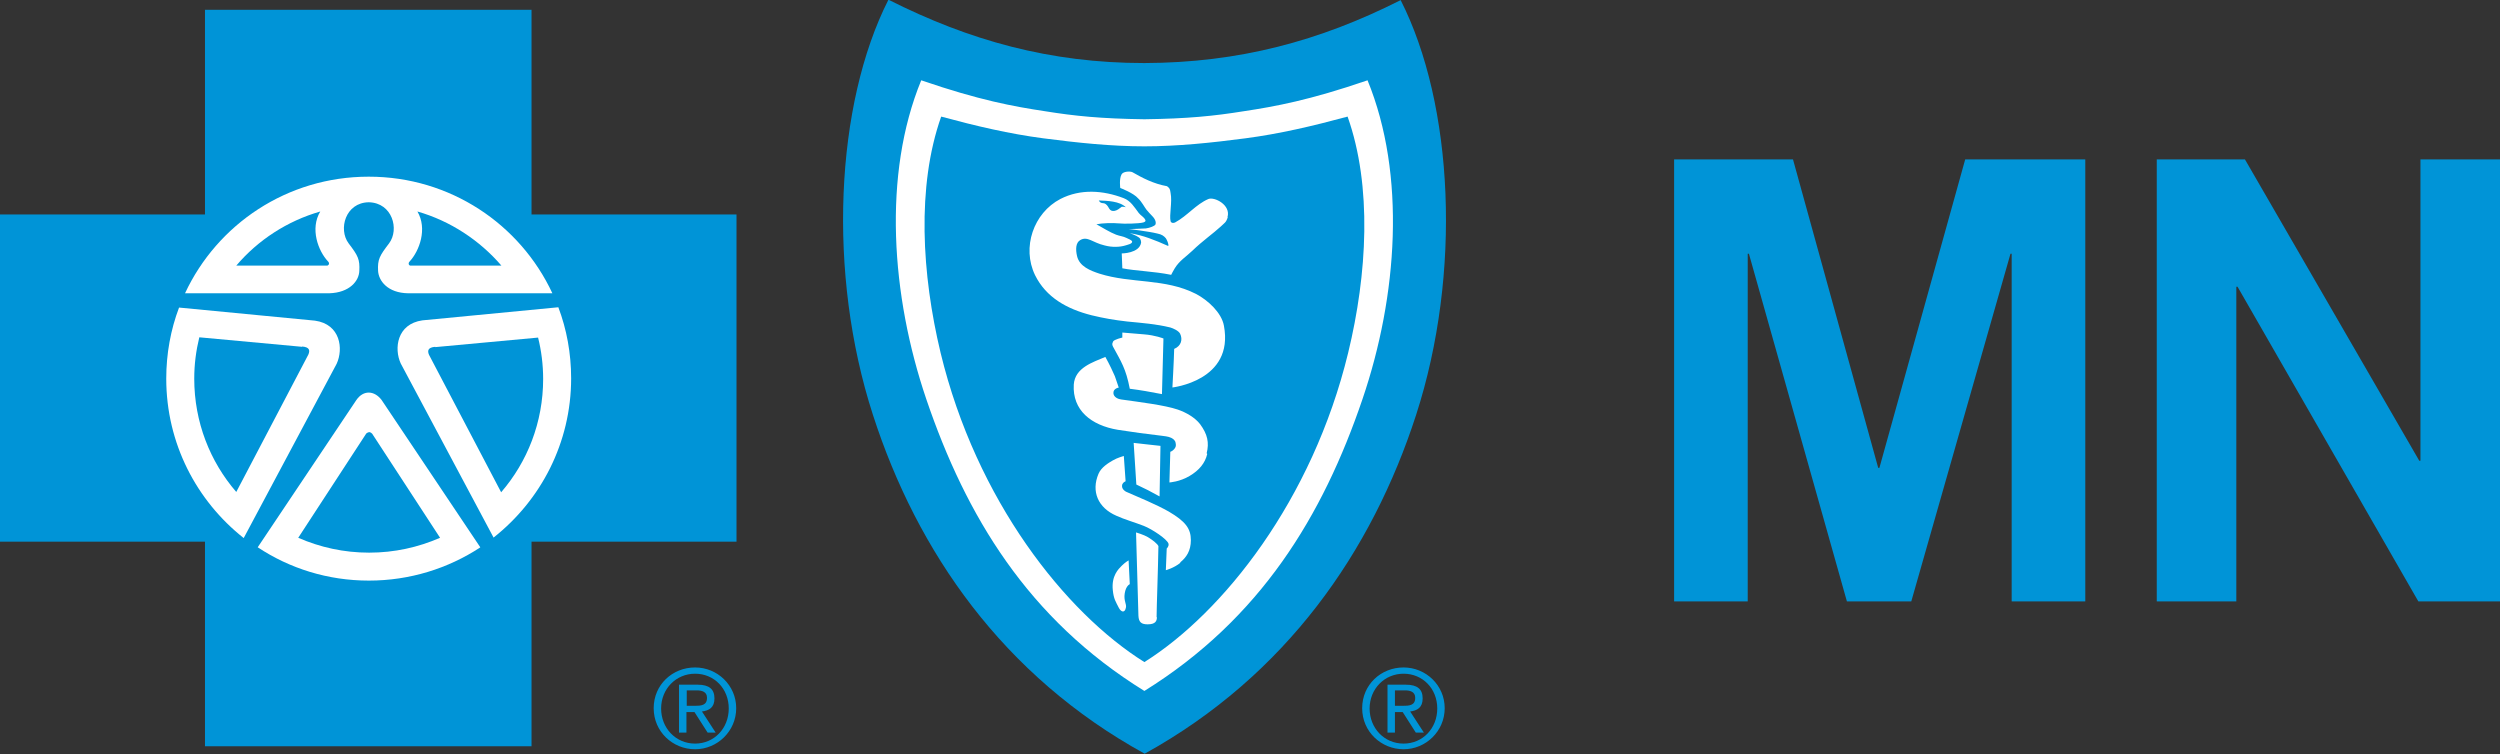
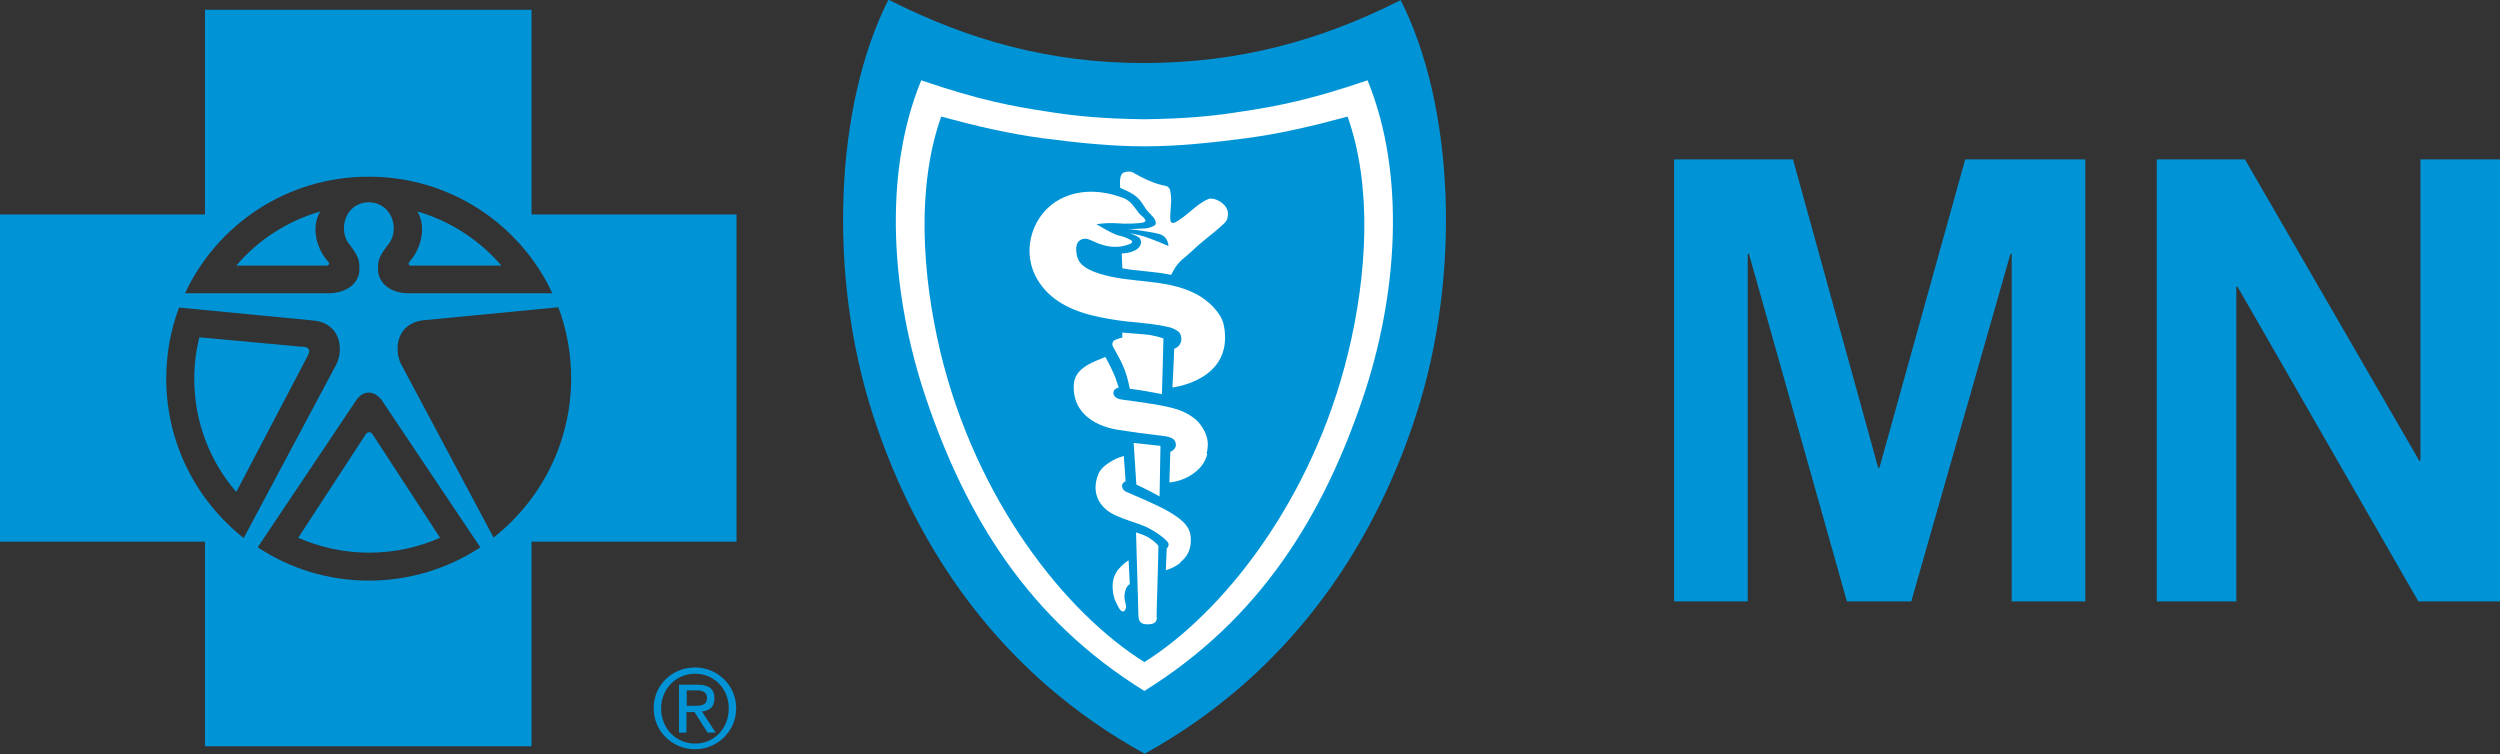
<svg xmlns="http://www.w3.org/2000/svg" width="116" height="35" viewBox="0 0 116 35" fill="none">
  <rect x="0" y="0" width="116" height="35" fill="#333333" stroke="none" />
  <g clip-path="url(#clip0_7734_17760)">
    <path d="M52.795 32.392C50.583 31.012 48.703 29.341 47.072 27.285C45.192 24.911 43.713 22.11 42.551 18.701C40.727 13.373 40.644 7.756 42.316 3.685L42.455 3.34L42.8 3.464C45.468 4.375 47.003 4.651 48.468 4.886C49.629 5.065 50.542 5.162 51.648 5.217C52.062 5.231 52.505 5.245 53.002 5.258C53.5 5.258 53.943 5.245 54.357 5.217C55.463 5.162 56.376 5.065 57.537 4.886C59.002 4.665 60.537 4.389 63.205 3.464L63.55 3.34L63.689 3.685C65.362 7.756 65.278 13.373 63.468 18.701C62.306 22.096 60.827 24.911 58.947 27.285C57.316 29.355 55.436 31.025 53.224 32.392L53.016 32.516L52.809 32.392H52.795Z" fill="white" />
-     <path d="M26.749 19.16C27.612 13.855 24.004 8.858 18.691 7.997C13.377 7.136 8.371 10.738 7.509 16.042C6.646 21.346 10.254 26.344 15.567 27.205C20.881 28.066 25.887 24.464 26.749 19.16Z" fill="white" />
    <path d="M14.861 9.813C13.327 10.254 11.972 11.138 10.963 12.325H15.193C15.262 12.297 15.303 12.214 15.221 12.131C14.764 11.648 14.377 10.613 14.861 9.813Z" fill="#0094D7" />
    <path d="M17.114 20.053C17.114 20.053 17.018 20.081 16.99 20.122L13.838 24.953C14.847 25.394 15.953 25.643 17.128 25.643C18.303 25.643 19.409 25.394 20.419 24.953L17.267 20.122C17.267 20.122 17.184 20.039 17.128 20.053H17.114Z" fill="#0094D7" />
    <path d="M14.018 16.092L9.248 15.651C9.096 16.272 9.013 16.907 9.013 17.569C9.013 19.584 9.746 21.42 10.963 22.827L14.308 16.451C14.391 16.258 14.364 16.106 14.018 16.078V16.092Z" fill="#0094D7" />
-     <path d="M20.197 16.092C19.852 16.12 19.824 16.272 19.907 16.465L23.253 22.841C24.469 21.433 25.202 19.598 25.202 17.583C25.202 16.92 25.119 16.272 24.967 15.664L20.197 16.106V16.092Z" fill="#0094D7" />
    <path d="M24.663 9.951V0.455H9.511V9.951H0V25.132H9.511V34.627H24.663V25.132H34.174V9.951H24.663ZM17.114 8.198C20.889 8.198 24.137 10.406 25.63 13.608H18.939C17.985 13.594 17.571 13.028 17.543 12.573C17.515 12.035 17.612 11.869 18.055 11.289C18.538 10.641 18.207 9.412 17.114 9.385C16.022 9.399 15.691 10.641 16.174 11.289C16.617 11.869 16.7 12.035 16.672 12.573C16.658 13.028 16.23 13.58 15.276 13.608H8.585C10.078 10.406 13.327 8.198 17.101 8.198H17.114ZM7.714 17.569C7.714 16.41 7.921 15.292 8.308 14.271L14.612 14.878C15.801 15.043 15.94 16.189 15.621 16.879L11.308 24.966C9.124 23.241 7.714 20.578 7.714 17.569ZM22.271 25.408C20.792 26.374 19.022 26.94 17.114 26.94C15.207 26.94 13.437 26.374 11.958 25.394L16.534 18.563C16.866 18.08 17.377 18.121 17.709 18.563L22.285 25.394L22.271 25.408ZM22.907 24.953L18.594 16.865C18.276 16.175 18.414 15.03 19.603 14.864L25.907 14.257C26.294 15.278 26.501 16.396 26.501 17.555C26.501 20.55 25.091 23.214 22.907 24.939V24.953Z" fill="#0094D7" />
    <path d="M19.036 12.325H23.266C22.257 11.152 20.902 10.254 19.368 9.813C19.838 10.613 19.465 11.634 19.009 12.131C18.925 12.214 18.967 12.311 19.036 12.325Z" fill="#0094D7" />
    <path d="M64.974 0.014C61.228 1.905 57.482 2.912 53.099 2.926C48.717 2.926 44.971 1.877 41.224 -0.014C38.763 4.83 38.376 12.683 40.505 19.253C42.551 25.588 46.533 31.357 53.113 34.972C59.68 31.343 63.661 25.574 65.707 19.253C67.836 12.683 67.449 4.844 64.988 7.31833e-06L64.974 0.014ZM63.219 18.521C61.38 23.931 58.491 28.707 53.099 32.06C47.694 28.72 44.819 23.931 42.98 18.521C41.349 13.719 40.948 8.101 42.745 3.726C45.441 4.651 47.03 4.941 48.496 5.162C49.864 5.383 51.095 5.507 53.099 5.534C55.104 5.507 56.334 5.383 57.703 5.162C59.168 4.941 60.758 4.651 63.454 3.726C65.251 8.115 64.85 13.732 63.219 18.521Z" fill="#0094D7" />
    <path d="M57.786 6.418C56.21 6.625 54.634 6.79 53.099 6.79C51.565 6.79 50.003 6.625 48.413 6.418C46.837 6.211 45.302 5.852 43.671 5.41C42.524 8.653 42.773 12.739 43.643 16.368C45.302 23.227 49.436 28.43 53.099 30.721C56.749 28.43 60.896 23.214 62.555 16.368C63.44 12.725 63.675 8.64 62.528 5.41C60.896 5.852 59.362 6.211 57.786 6.418ZM52.187 27.534C52.132 27.878 52.284 28.03 52.242 28.196C52.187 28.472 52.007 28.389 51.91 28.196C51.772 27.92 51.675 27.796 51.634 27.382C51.565 26.719 51.897 26.402 52.049 26.25C52.215 26.084 52.367 26.002 52.367 26.002L52.422 27.106C52.422 27.106 52.242 27.175 52.187 27.534ZM53.68 28.638C53.68 28.817 53.611 28.969 53.251 28.969C52.961 28.969 52.837 28.872 52.823 28.569C52.781 27.23 52.712 24.704 52.712 24.704C52.712 24.704 53.086 24.815 53.265 24.925C53.321 24.966 53.528 25.077 53.694 25.256C53.735 25.311 53.763 25.325 53.749 25.408C53.735 26.388 53.666 28.21 53.666 28.638H53.68ZM54.772 26.112C54.468 26.36 54.095 26.457 54.095 26.457L54.136 25.45C54.136 25.45 54.247 25.353 54.219 25.229C54.164 25.022 53.459 24.552 53.072 24.401C52.685 24.249 52.159 24.097 51.8 23.931C50.943 23.559 50.625 22.8 50.97 21.985C51.095 21.682 51.44 21.475 51.634 21.364C51.841 21.24 52.145 21.157 52.145 21.157L52.228 22.33C52.228 22.33 52.118 22.372 52.076 22.468C52.007 22.675 52.201 22.786 52.242 22.813C52.809 23.062 53.625 23.393 54.233 23.738C55.007 24.194 55.256 24.525 55.256 25.063C55.256 25.56 55.048 25.863 54.758 26.098L54.772 26.112ZM52.602 20.55C53.168 20.619 53.376 20.633 53.846 20.688L53.804 23.034L53.265 22.744L52.726 22.482L52.602 20.55ZM56.016 21.061C55.919 21.488 55.643 21.82 55.201 22.082C54.744 22.358 54.261 22.386 54.261 22.386L54.302 20.964C54.302 20.964 54.399 20.936 54.482 20.84C54.551 20.757 54.578 20.688 54.551 20.564C54.551 20.481 54.468 20.371 54.343 20.315C54.205 20.246 53.984 20.233 53.901 20.219C53.196 20.136 52.56 20.053 51.869 19.943C50.625 19.736 49.754 19.032 49.823 17.845C49.878 17.058 50.708 16.81 51.288 16.561C51.482 16.907 51.648 17.265 51.731 17.459C51.841 17.776 51.91 17.983 51.91 17.983C51.91 17.983 51.648 18.024 51.662 18.245C51.675 18.438 51.897 18.521 52.021 18.535C52.892 18.659 54.039 18.797 54.648 19.004C55.048 19.142 55.449 19.377 55.684 19.68C56.03 20.15 56.113 20.536 55.989 21.033L56.016 21.061ZM52.076 15.43C52.076 15.43 52.367 15.457 53.072 15.513C53.611 15.554 53.984 15.706 53.984 15.706L53.915 18.287C53.334 18.176 52.961 18.107 52.422 18.038C52.242 17.1 52.021 16.782 51.648 16.092C51.565 15.94 51.648 15.885 51.648 15.844C51.703 15.747 52.076 15.664 52.076 15.664V15.444V15.43ZM54.399 17.997C54.399 17.997 54.468 16.768 54.482 16.189C54.813 16.051 54.883 15.747 54.758 15.485C54.689 15.347 54.44 15.236 54.302 15.195C53.625 15.03 53.002 14.988 52.311 14.919C51.703 14.85 51.219 14.767 50.652 14.629C49.505 14.339 48.537 13.801 48.026 12.766C47.404 11.483 47.957 9.882 49.201 9.233C50.141 8.75 51.191 8.833 52.132 9.192C52.463 9.316 52.629 9.606 52.837 9.882C52.933 10.006 53.072 10.061 53.141 10.199C53.182 10.282 53.086 10.309 53.044 10.323C52.837 10.379 52.145 10.392 51.91 10.365C51.62 10.337 51.15 10.351 50.874 10.406C51.178 10.572 51.496 10.779 51.786 10.889C51.966 10.958 52.104 10.958 52.27 11.041C52.339 11.082 52.532 11.138 52.532 11.22C52.519 11.317 52.353 11.345 52.228 11.386C51.966 11.469 51.592 11.483 51.247 11.386C50.708 11.262 50.459 10.944 50.127 11.138C49.906 11.262 49.906 11.579 49.975 11.883C50.086 12.366 50.597 12.559 51.012 12.697C52.491 13.166 54.053 12.904 55.491 13.636C56.044 13.925 56.68 14.505 56.79 15.112C57.274 17.679 54.371 17.983 54.371 17.983L54.399 17.997ZM56.97 10.075C56.887 10.337 56.818 10.337 56.652 10.503C56.293 10.834 55.795 11.179 55.325 11.634C55.021 11.924 54.731 12.09 54.509 12.449C54.454 12.531 54.343 12.752 54.343 12.752C53.528 12.587 52.698 12.573 52.076 12.449L52.049 11.759C52.049 11.759 52.864 11.759 52.947 11.262C52.947 11.234 52.947 11.082 52.837 11.013C52.726 10.931 52.477 10.834 52.422 10.82C53.044 10.917 53.583 11.138 54.205 11.414C54.247 11.345 54.136 11.11 54.095 11.055C54.012 10.958 53.915 10.875 53.694 10.834C53.307 10.737 52.38 10.627 52.38 10.627C52.38 10.627 52.712 10.627 53.168 10.599C53.362 10.572 53.569 10.489 53.611 10.42C53.652 10.323 53.611 10.171 53.459 10.02C53.362 9.923 53.279 9.826 53.196 9.73C53.099 9.606 52.975 9.357 52.809 9.205C52.602 8.957 51.98 8.722 51.98 8.722C51.98 8.722 51.924 8.308 52.035 8.101C52.104 7.949 52.436 7.936 52.546 7.991C53.002 8.253 53.528 8.529 54.15 8.64C54.274 8.736 54.288 8.764 54.316 8.957C54.399 9.371 54.247 9.978 54.316 10.268C54.357 10.365 54.454 10.351 54.523 10.323C55.104 10.006 55.491 9.481 56.072 9.233C56.348 9.123 57.122 9.509 56.956 10.075H56.97Z" fill="#0094D7" />
-     <path d="M51.302 9.468C51.482 9.592 51.44 9.826 51.717 9.785C51.855 9.757 51.938 9.675 52.049 9.592C52.062 9.592 52.201 9.592 52.242 9.619C51.952 9.33 51.371 9.316 50.984 9.302C51.081 9.481 51.191 9.385 51.302 9.468Z" fill="#0094D7" />
-     <path d="M65.126 30.97C66.163 30.97 67.034 31.798 67.034 32.861C67.034 33.923 66.163 34.765 65.126 34.765C64.09 34.765 63.205 33.951 63.205 32.861C63.205 31.77 64.076 30.97 65.126 30.97ZM65.126 34.503C66.011 34.503 66.689 33.799 66.689 32.874C66.689 31.95 66.011 31.26 65.126 31.26C64.242 31.26 63.55 31.964 63.55 32.874C63.55 33.785 64.228 34.503 65.126 34.503ZM64.38 31.77H65.237C65.762 31.77 66.011 31.977 66.011 32.405C66.011 32.833 65.762 32.971 65.431 33.013L66.067 33.992H65.693L65.085 33.04H64.725V33.992H64.38V31.77ZM64.725 32.75H65.085C65.389 32.75 65.666 32.736 65.666 32.378C65.666 32.088 65.417 32.033 65.182 32.033H64.725V32.736V32.75Z" fill="#0094D7" />
    <path d="M32.252 30.97C33.289 30.97 34.16 31.798 34.16 32.861C34.16 33.923 33.289 34.765 32.252 34.765C31.215 34.765 30.331 33.951 30.331 32.861C30.331 31.77 31.201 30.97 32.252 30.97ZM32.252 34.503C33.137 34.503 33.814 33.799 33.814 32.874C33.814 31.95 33.137 31.26 32.252 31.26C31.367 31.26 30.676 31.964 30.676 32.874C30.676 33.785 31.354 34.503 32.252 34.503ZM31.52 31.77H32.377C32.902 31.77 33.151 31.977 33.151 32.405C33.151 32.833 32.902 32.971 32.57 33.013L33.206 33.992H32.833L32.224 33.04H31.851V33.992H31.506V31.77H31.52ZM31.865 32.75H32.224C32.529 32.75 32.805 32.736 32.805 32.378C32.805 32.088 32.556 32.033 32.321 32.033H31.865V32.736V32.75Z" fill="#0094D7" />
    <path d="M77.679 27.906V7.397H83.195L87.149 21.709H87.204L91.185 7.397H96.757V27.906H93.342V11.773H93.287L88.683 27.906H85.697L81.149 11.773H81.094V27.906H77.679Z" fill="#0094D7" />
    <path d="M100.074 27.906V7.397H104.166L112.254 21.378H112.309V7.397H116V27.906H112.212L103.821 13.304H103.765V27.906H100.061H100.074Z" fill="#0094D7" />
  </g>
  <defs>
    <clipPath id="clip0_7734_17760">
      <rect width="116" height="35" fill="white" />
    </clipPath>
  </defs>
</svg>